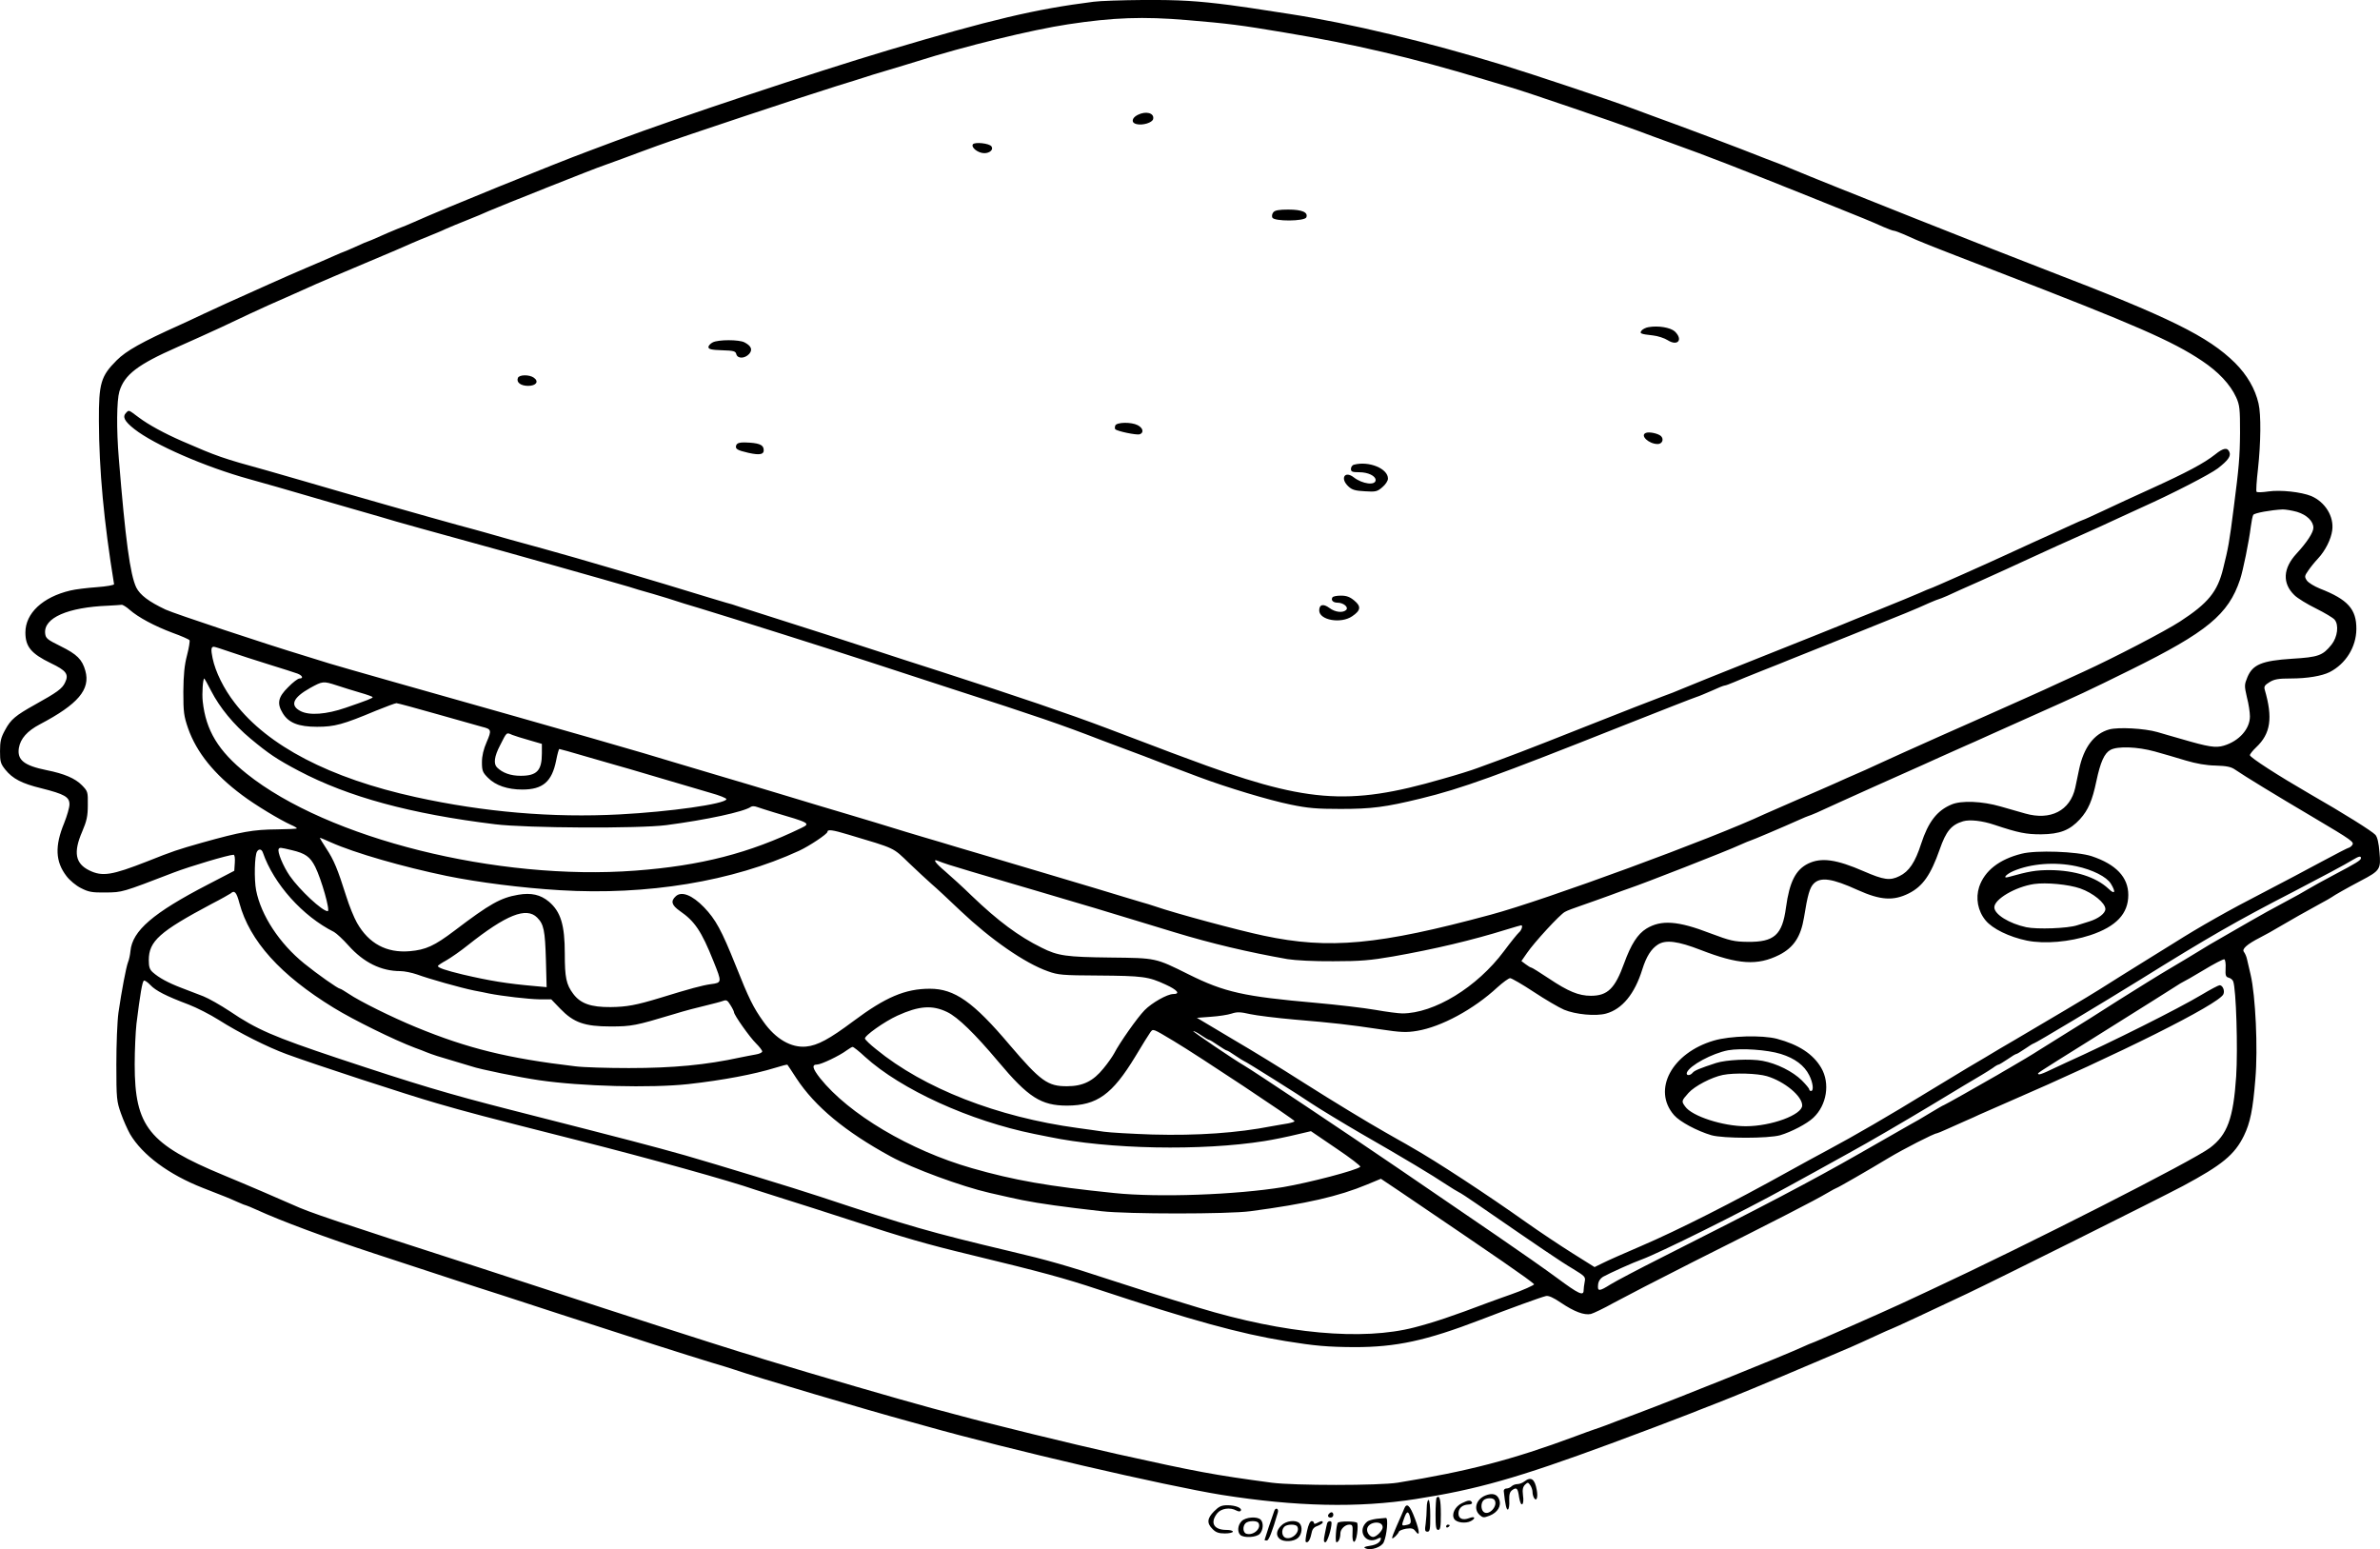
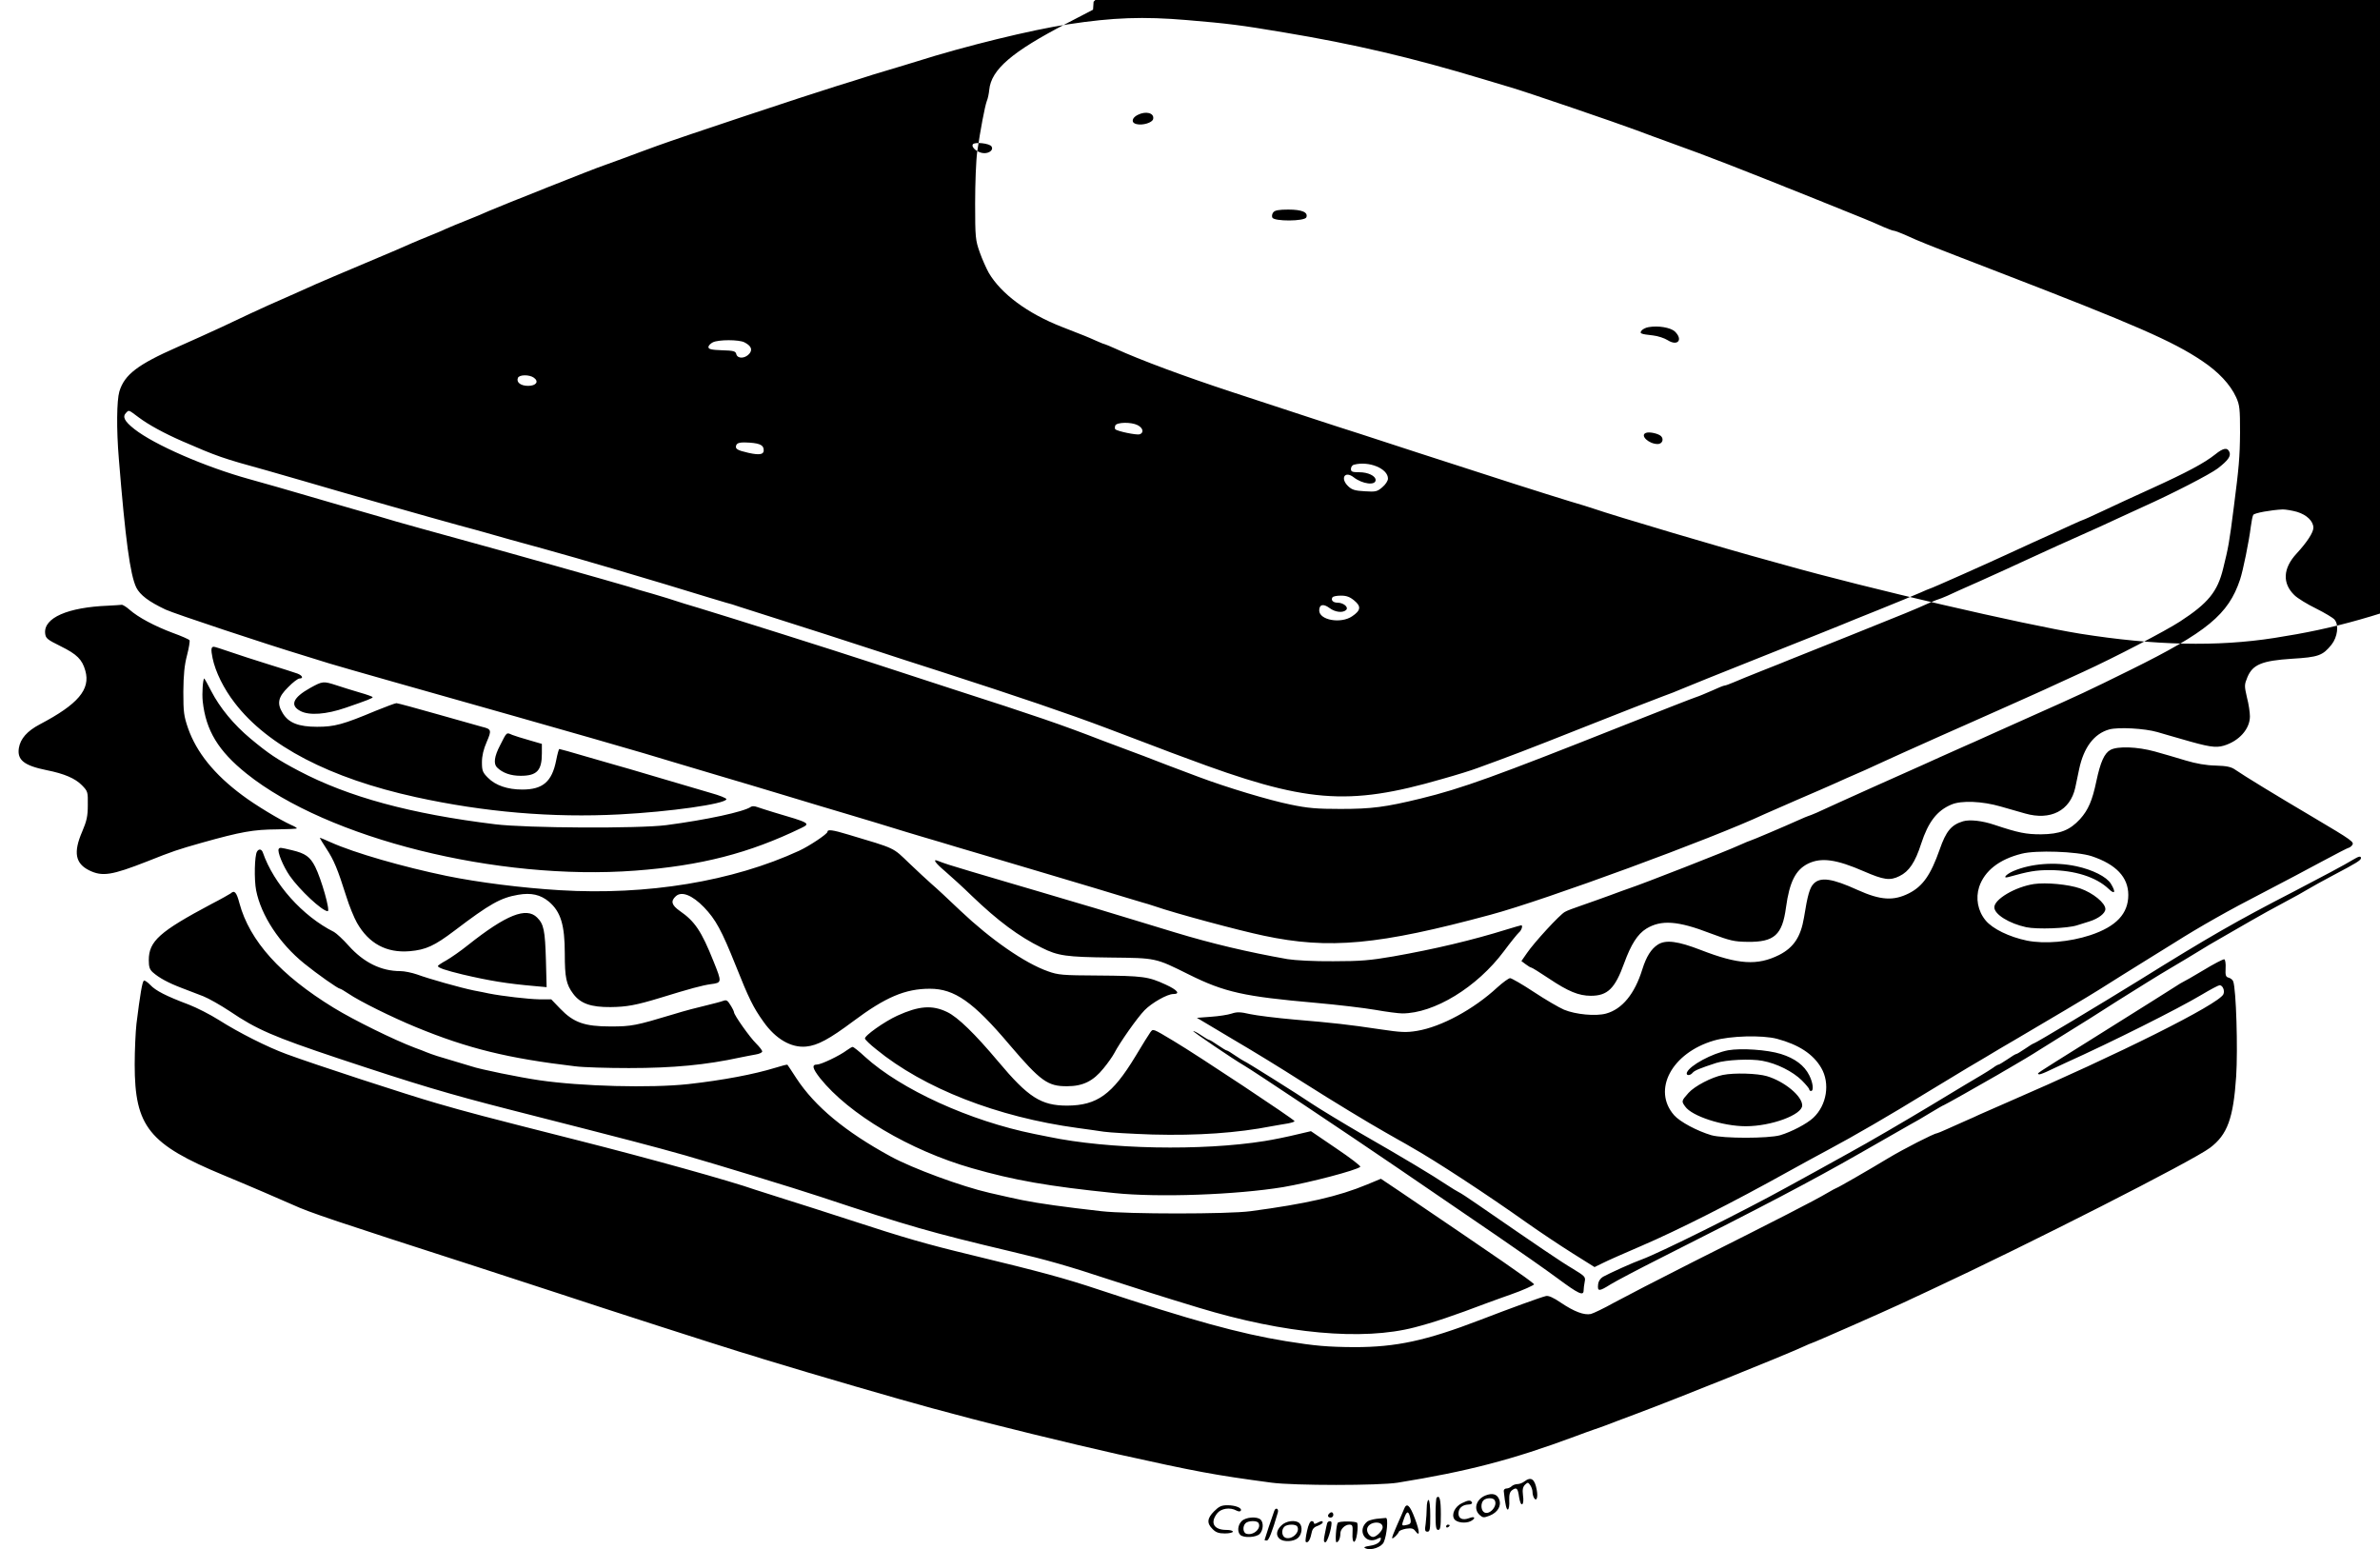
<svg xmlns="http://www.w3.org/2000/svg" version="1.0" viewBox="0 0 1350.205 878.8" preserveAspectRatio="xMidYMid meet">
  <g transform="translate(-329.591,1427.89) scale(0.1,-0.1)" fill="#000000" stroke="none">
-     <path d="M9500 14269 c-332 -42 -584 -102 -1165 -275 -425 -127 -1195 -383 -1542 -513 -46 -17 -118 -44 -160 -60 -184 -68 -834 -332 -989 -402 -22 -10 -65 -28 -95 -39 -29 -12 -77 -32 -107 -46 -29 -13 -55 -24 -57 -24 -2 0 -34 -13 -70 -30 -36 -16 -68 -30 -70 -30 -2 0 -28 -11 -57 -24 -29 -13 -98 -43 -153 -66 -55 -23 -149 -65 -210 -92 -60 -27 -123 -55 -140 -63 -53 -23 -138 -62 -235 -107 -52 -25 -113 -53 -135 -63 -214 -96 -303 -146 -357 -200 -90 -90 -102 -130 -101 -345 1 -278 28 -570 86 -925 1 -5 -42 -13 -98 -17 -55 -4 -122 -12 -150 -19 -157 -37 -255 -129 -255 -238 0 -81 33 -120 144 -174 88 -42 104 -63 81 -110 -16 -35 -46 -56 -170 -125 -111 -62 -138 -84 -170 -144 -24 -43 -29 -65 -29 -120 0 -60 3 -71 30 -105 42 -52 94 -79 205 -106 131 -33 159 -49 159 -91 0 -18 -14 -66 -30 -106 -54 -131 -50 -219 13 -301 18 -24 54 -54 82 -68 43 -22 62 -26 140 -25 96 1 92 0 386 113 94 36 313 101 340 101 6 0 9 -19 7 -46 l-3 -45 -150 -78 c-311 -161 -428 -262 -439 -377 -2 -22 -8 -50 -14 -64 -11 -30 -36 -161 -54 -285 -7 -50 -12 -182 -12 -295 0 -194 2 -209 26 -277 14 -40 38 -93 52 -118 70 -118 219 -229 413 -305 138 -54 139 -54 195 -79 26 -12 50 -21 53 -21 2 0 28 -11 57 -24 140 -64 390 -157 667 -248 168 -55 371 -122 451 -148 80 -26 204 -67 275 -89 72 -23 218 -71 325 -106 474 -154 697 -225 860 -275 58 -17 116 -35 130 -40 124 -43 752 -229 995 -295 33 -9 74 -21 90 -25 475 -134 1360 -339 1680 -391 423 -67 776 -75 1102 -24 347 54 577 119 1108 315 117 43 406 152 450 170 11 5 74 29 140 55 118 46 271 109 595 247 182 77 187 79 313 137 49 23 90 41 92 41 4 0 249 114 430 200 169 80 1095 542 1225 611 222 119 293 177 346 285 36 74 51 148 65 322 15 172 1 473 -27 592 -8 36 -18 76 -21 90 -3 14 -11 31 -17 39 -13 16 17 43 91 81 26 13 80 43 118 66 72 42 128 74 225 127 30 16 60 33 65 37 15 11 80 48 165 93 109 57 114 65 105 162 -4 52 -12 86 -23 98 -19 21 -180 122 -372 232 -178 103 -340 207 -340 220 0 6 16 26 35 44 83 78 96 167 49 328 -5 18 1 26 27 42 27 17 51 21 121 21 93 0 176 14 220 36 92 47 151 142 152 244 1 113 -48 168 -207 230 -32 13 -65 33 -74 46 -14 21 -13 26 8 56 12 18 37 49 55 68 42 45 74 109 81 160 11 79 -40 161 -119 195 -57 23 -174 36 -243 26 -33 -5 -63 -6 -67 -2 -4 3 0 62 8 131 16 147 18 307 3 370 -19 83 -65 162 -133 230 -153 151 -370 258 -1066 525 -251 96 -1279 504 -1435 570 -44 19 -100 41 -125 50 -25 9 -54 21 -65 25 -102 41 -443 170 -610 230 -27 10 -88 33 -135 50 -109 41 -546 187 -715 239 -431 132 -866 237 -1215 291 -227 35 -252 39 -335 50 -187 24 -286 30 -492 29 -120 -1 -247 -5 -283 -10z m530 -104 c237 -20 300 -28 550 -70 397 -66 726 -143 1130 -265 58 -17 130 -39 160 -48 74 -21 604 -202 710 -242 47 -18 132 -49 190 -70 228 -82 381 -142 830 -322 286 -115 304 -122 382 -157 26 -11 52 -21 58 -21 6 0 32 -10 58 -21 106 -48 112 -50 537 -214 773 -298 986 -391 1153 -503 93 -62 160 -133 194 -207 20 -45 22 -64 22 -200 -1 -139 -7 -203 -35 -420 -26 -205 -31 -231 -61 -352 -32 -131 -85 -196 -245 -300 -83 -54 -371 -204 -548 -285 -44 -20 -114 -52 -155 -71 -41 -19 -97 -45 -125 -57 -27 -12 -75 -33 -105 -47 -30 -14 -149 -66 -265 -118 -115 -51 -235 -104 -265 -118 -30 -13 -77 -35 -105 -47 -27 -12 -77 -35 -110 -50 -33 -15 -81 -37 -107 -49 -83 -36 -137 -60 -181 -80 -23 -11 -117 -51 -207 -90 -91 -40 -174 -76 -185 -81 -289 -136 -1246 -488 -1552 -570 -636 -172 -917 -198 -1288 -119 -143 30 -503 127 -615 166 -25 8 -58 19 -75 23 -16 5 -61 18 -100 30 -38 12 -113 34 -165 50 -52 15 -180 54 -285 85 -104 31 -266 79 -360 107 -93 27 -199 59 -235 70 -36 11 -78 23 -95 28 -16 5 -60 18 -97 29 -158 49 -210 64 -333 101 -71 21 -229 68 -350 105 -121 37 -294 88 -385 115 -91 27 -196 58 -235 70 -212 65 -525 155 -1590 456 -187 53 -358 102 -380 109 -22 7 -87 27 -145 45 -209 63 -736 238 -785 261 -95 45 -144 82 -166 125 -35 73 -62 274 -99 731 -14 167 -12 330 3 381 29 96 104 153 329 252 79 35 190 85 248 112 135 64 214 101 270 126 25 11 66 29 93 41 26 11 66 29 90 40 23 10 62 28 87 39 25 11 149 64 275 117 127 53 248 105 271 116 22 10 65 27 94 39 29 12 72 29 94 40 23 10 77 33 121 50 44 17 100 41 124 52 52 23 614 247 651 258 14 5 63 23 110 40 47 18 135 50 195 72 143 52 841 284 1015 338 74 23 146 45 160 50 14 5 72 23 130 40 58 17 132 40 165 50 277 88 655 180 860 211 257 39 426 45 675 24z m6298 -2790 c55 -17 92 -53 92 -90 0 -27 -37 -83 -95 -146 -78 -84 -82 -169 -13 -236 18 -18 74 -52 123 -76 50 -25 97 -53 105 -63 26 -30 17 -99 -17 -142 -50 -62 -74 -71 -224 -80 -171 -11 -223 -33 -253 -104 -18 -44 -18 -49 -3 -115 10 -37 17 -86 17 -108 0 -71 -61 -140 -148 -166 -47 -14 -88 -7 -242 38 -47 13 -107 31 -135 39 -73 21 -221 29 -273 15 -86 -24 -145 -102 -171 -226 -7 -33 -17 -80 -22 -105 -29 -130 -140 -187 -284 -146 -27 8 -90 26 -140 40 -104 30 -222 35 -278 11 -82 -34 -132 -99 -172 -222 -34 -106 -69 -158 -123 -184 -54 -27 -89 -22 -202 27 -156 68 -241 80 -316 44 -71 -35 -106 -103 -126 -249 -21 -156 -66 -197 -218 -195 -76 1 -98 6 -210 48 -186 72 -280 78 -364 27 -50 -31 -87 -89 -126 -196 -52 -144 -94 -185 -189 -185 -69 0 -129 25 -238 98 -51 34 -96 62 -100 62 -4 0 -19 9 -32 19 l-24 18 32 46 c40 59 187 219 215 233 11 7 55 23 96 37 41 14 113 40 160 57 47 18 96 35 110 40 73 24 557 213 625 245 31 14 58 25 60 25 5 0 200 83 273 116 29 13 55 24 57 24 3 0 24 9 48 19 90 42 564 255 602 271 22 10 65 29 95 43 30 13 76 34 103 46 26 11 68 31 95 42 26 12 72 32 102 46 30 14 134 60 230 103 269 120 298 133 555 260 431 213 553 313 619 511 17 51 51 218 61 300 4 31 10 61 14 67 6 11 102 28 167 31 17 0 53 -6 82 -14z m-12297 -555 c49 -43 140 -92 244 -131 50 -18 93 -37 96 -42 3 -4 -3 -43 -14 -85 -15 -57 -20 -111 -21 -207 0 -117 3 -138 27 -208 48 -136 148 -261 307 -379 74 -56 214 -140 278 -169 17 -7 32 -16 32 -19 0 -3 -51 -5 -113 -6 -134 -1 -202 -13 -427 -76 -137 -39 -162 -47 -310 -106 -199 -78 -253 -87 -327 -51 -80 39 -92 102 -41 220 26 61 32 88 32 151 1 75 0 78 -33 112 -38 39 -100 66 -201 86 -128 26 -168 58 -157 126 9 53 47 96 119 134 217 114 288 198 258 304 -18 64 -47 93 -140 139 -77 38 -85 45 -88 73 -9 88 128 148 358 157 36 2 70 4 76 5 6 1 27 -12 45 -28z m570 -239 c46 -16 145 -48 219 -71 74 -23 147 -46 163 -52 29 -11 36 -28 12 -28 -9 0 -38 -22 -65 -50 -57 -56 -64 -92 -30 -147 33 -55 90 -77 195 -77 99 0 147 13 333 91 57 23 110 43 117 43 7 0 114 -29 237 -64 123 -35 234 -66 248 -70 54 -13 56 -19 27 -86 -18 -41 -27 -79 -27 -115 0 -48 4 -58 34 -88 43 -44 112 -67 195 -67 116 0 168 44 192 165 7 36 15 65 18 65 3 0 69 -18 146 -41 77 -22 154 -44 170 -49 17 -4 125 -36 240 -70 116 -34 252 -74 302 -89 51 -14 91 -30 90 -36 -9 -27 -320 -71 -606 -86 -383 -20 -768 13 -1156 98 -488 107 -841 291 -1027 534 -63 81 -110 177 -126 254 -10 49 -9 65 7 65 5 0 46 -13 92 -29z m-107 -222 c49 -95 128 -191 223 -270 102 -85 149 -117 274 -183 281 -148 633 -244 1114 -303 179 -22 815 -25 970 -5 229 30 442 76 481 104 7 5 22 4 35 -1 13 -5 56 -18 94 -30 205 -60 211 -63 157 -89 -295 -143 -569 -214 -942 -242 -782 -59 -1744 181 -2205 550 -161 129 -231 245 -249 410 -5 46 1 130 9 130 1 0 19 -32 39 -71z m712 32 c32 -11 92 -29 132 -41 39 -11 72 -23 72 -26 0 -6 -31 -18 -153 -60 -110 -38 -206 -45 -256 -19 -62 32 -44 76 54 131 71 39 74 40 151 15z m996 -281 c13 -5 56 -19 96 -30 l72 -21 0 -54 c0 -97 -28 -127 -120 -127 -57 0 -103 16 -135 48 -20 21 -15 62 18 125 39 77 35 74 69 59z m9318 -94 c47 -13 126 -36 175 -51 60 -18 117 -28 171 -29 62 -2 87 -7 110 -23 52 -36 234 -147 439 -268 231 -137 239 -143 224 -162 -6 -7 -15 -13 -18 -13 -4 0 -72 -35 -152 -78 -79 -43 -227 -121 -329 -174 -195 -100 -368 -198 -510 -288 -47 -29 -114 -71 -150 -93 -87 -54 -214 -133 -275 -172 -50 -32 -296 -178 -475 -283 -52 -30 -128 -75 -169 -100 -41 -24 -88 -52 -105 -62 -17 -10 -120 -72 -228 -138 -210 -129 -415 -248 -563 -327 -49 -26 -148 -80 -220 -120 -318 -177 -628 -334 -840 -425 -93 -40 -191 -83 -216 -96 l-47 -23 -126 79 c-70 44 -187 122 -259 173 -224 159 -517 351 -654 428 -18 11 -50 29 -70 40 -21 12 -56 32 -79 45 -94 53 -300 178 -459 279 -149 95 -285 178 -406 249 -20 12 -73 44 -119 71 l-84 50 80 6 c44 3 96 11 117 18 30 10 49 10 105 -3 37 -8 150 -22 252 -31 224 -19 304 -28 485 -55 120 -18 149 -19 210 -9 138 23 321 122 456 247 31 28 64 52 72 52 8 0 69 -35 134 -78 65 -43 142 -88 172 -101 65 -27 179 -38 238 -22 92 25 163 112 206 251 23 73 50 116 89 141 45 28 113 19 242 -31 214 -83 322 -90 446 -28 82 42 122 103 140 211 21 131 33 171 56 194 39 38 104 29 249 -37 129 -58 202 -63 290 -19 79 40 124 104 175 249 36 104 66 140 133 160 38 11 109 3 177 -20 138 -46 180 -54 265 -54 107 1 163 23 221 86 47 52 70 106 93 216 23 108 45 158 80 177 41 22 153 18 251 -9z m-7410 -472 c271 -81 249 -71 344 -162 45 -43 101 -95 126 -117 25 -21 99 -90 165 -153 172 -163 365 -297 496 -343 58 -21 83 -23 284 -24 256 -2 285 -6 383 -51 68 -31 86 -54 44 -54 -34 0 -122 -50 -163 -92 -41 -42 -141 -184 -172 -244 -9 -17 -36 -56 -61 -86 -58 -72 -117 -101 -206 -101 -110 -1 -151 29 -326 234 -207 245 -313 319 -453 319 -140 0 -252 -48 -434 -184 -135 -101 -203 -138 -268 -144 -85 -8 -173 43 -242 141 -58 81 -83 132 -157 318 -81 202 -114 262 -180 331 -67 69 -127 93 -160 63 -31 -28 -24 -51 23 -84 84 -58 122 -113 191 -286 48 -119 48 -121 -16 -129 -49 -7 -116 -25 -288 -78 -135 -41 -188 -51 -280 -52 -112 -1 -171 20 -212 75 -40 53 -48 93 -48 228 0 163 -23 238 -90 295 -48 40 -101 52 -175 39 -99 -17 -160 -51 -360 -203 -115 -87 -163 -109 -255 -117 -131 -11 -232 43 -299 161 -16 28 -44 96 -61 151 -49 155 -70 205 -112 269 -21 32 -38 60 -38 62 0 2 29 -10 64 -26 134 -60 409 -139 656 -190 181 -37 427 -68 642 -81 496 -30 980 50 1358 224 58 27 160 95 160 107 0 15 28 12 120 -16z m-3158 -88 c76 -18 103 -37 132 -94 35 -70 87 -252 71 -252 -31 0 -160 121 -215 200 -38 55 -72 138 -63 153 6 9 8 9 75 -7z m-165 -13 c62 -179 226 -362 404 -451 14 -8 51 -42 83 -78 85 -95 184 -144 293 -144 23 0 66 -9 95 -19 68 -25 245 -75 323 -91 33 -6 71 -14 85 -17 76 -15 224 -32 284 -33 l69 0 51 -53 c76 -79 138 -101 286 -101 120 0 143 5 356 69 61 19 145 41 185 50 41 10 84 21 97 26 19 7 25 4 42 -24 11 -17 20 -36 20 -40 0 -16 90 -143 125 -177 19 -19 35 -39 35 -46 0 -6 -17 -14 -37 -17 -21 -4 -60 -11 -88 -17 -193 -42 -379 -60 -631 -60 -121 0 -259 4 -305 10 -381 45 -609 101 -903 222 -136 56 -320 147 -383 190 -23 15 -44 28 -48 28 -11 0 -129 83 -203 143 -141 114 -245 273 -273 415 -12 62 -9 198 5 220 10 17 26 15 33 -5z m11903 -32 c0 -12 -26 -28 -155 -96 -60 -32 -126 -68 -145 -80 -19 -12 -80 -46 -135 -75 -55 -29 -140 -76 -190 -105 -49 -28 -124 -71 -165 -95 -41 -23 -102 -59 -135 -80 -33 -20 -105 -64 -160 -96 -55 -32 -185 -113 -290 -179 -104 -67 -239 -152 -300 -189 -60 -38 -128 -80 -149 -93 -40 -26 -116 -71 -173 -104 -18 -11 -48 -27 -65 -38 -107 -62 -301 -171 -304 -171 -3 0 -37 -20 -77 -44 -39 -24 -92 -55 -117 -68 -25 -14 -151 -86 -280 -160 -276 -158 -555 -304 -1130 -594 -129 -65 -258 -133 -287 -151 -65 -41 -75 -41 -71 -2 2 20 12 35 28 45 38 21 173 82 219 98 99 36 565 267 826 411 83 45 240 132 350 193 110 60 317 181 460 267 143 87 276 166 295 177 19 11 47 29 62 39 14 11 29 19 33 19 3 0 26 14 50 30 24 17 46 30 50 30 4 0 26 14 50 30 24 17 46 30 49 30 8 0 391 230 601 360 389 242 547 333 875 502 152 79 295 155 335 180 33 20 45 22 45 9z m-8010 -38 c25 -8 81 -25 125 -38 44 -13 143 -42 220 -65 77 -23 154 -45 170 -50 17 -5 77 -23 135 -40 58 -17 119 -35 135 -40 17 -5 62 -18 100 -30 39 -12 113 -34 165 -50 52 -16 156 -47 230 -70 211 -64 414 -112 640 -152 44 -7 151 -13 260 -12 155 0 210 5 338 27 239 42 452 93 645 153 43 13 80 24 83 24 11 0 2 -29 -13 -41 -9 -8 -47 -55 -85 -106 -153 -205 -396 -353 -577 -353 -21 0 -90 9 -152 20 -63 11 -215 29 -339 40 -408 36 -517 60 -720 161 -191 95 -184 93 -445 96 -249 3 -297 9 -390 56 -130 64 -248 152 -395 293 -52 51 -121 113 -152 140 -57 48 -74 73 -40 59 9 -4 37 -14 62 -22z m-4026 -217 c58 -215 233 -409 535 -594 114 -70 344 -183 461 -227 25 -9 54 -20 65 -25 35 -14 78 -28 155 -50 41 -12 86 -26 100 -30 48 -17 275 -63 385 -79 239 -35 633 -45 845 -22 198 22 375 56 492 92 38 12 70 20 71 18 2 -2 25 -37 51 -77 105 -160 277 -303 536 -444 123 -67 402 -170 560 -206 100 -23 137 -31 185 -41 100 -20 238 -39 450 -63 147 -17 719 -17 845 0 316 42 500 84 663 152 l77 32 103 -69 c574 -389 734 -499 766 -529 4 -4 -67 -36 -131 -58 -24 -8 -81 -29 -128 -46 -206 -78 -311 -113 -419 -141 -295 -77 -736 -37 -1226 112 -205 62 -364 113 -505 159 -230 76 -355 112 -560 160 -459 109 -577 143 -1080 310 -141 47 -594 185 -768 235 -200 56 -275 76 -993 259 -352 90 -529 143 -974 291 -368 123 -463 164 -615 267 -53 35 -120 73 -150 85 -30 12 -86 33 -125 48 -76 29 -127 57 -162 88 -18 16 -23 31 -23 69 0 108 61 162 356 319 55 28 103 56 109 60 21 20 33 6 49 -55z m1689 -82 c38 -38 45 -72 50 -242 l4 -153 -66 6 c-160 14 -257 30 -411 66 -95 23 -140 38 -140 48 0 3 22 18 48 32 26 15 81 53 122 86 218 173 332 218 393 157z m9579 -289 c-2 -39 1 -48 17 -52 11 -3 23 -12 26 -21 17 -42 27 -385 17 -539 -16 -239 -50 -331 -148 -405 -94 -72 -1030 -548 -1584 -806 -47 -22 -121 -56 -165 -77 -105 -49 -505 -225 -511 -225 -2 0 -23 -9 -47 -20 -113 -52 -712 -293 -942 -379 -77 -29 -158 -59 -180 -68 -22 -8 -51 -19 -65 -23 -14 -5 -63 -22 -110 -40 -355 -132 -609 -198 -1005 -262 -106 -17 -586 -17 -715 0 -329 44 -424 62 -875 162 -263 59 -717 170 -915 224 -30 8 -91 24 -135 36 -182 49 -667 190 -958 279 -37 12 -95 30 -130 40 -143 44 -768 245 -1027 331 -113 37 -320 104 -460 150 -815 263 -959 311 -1052 354 -51 23 -260 113 -393 168 -425 176 -505 276 -505 628 0 81 5 185 10 231 21 169 33 239 42 245 4 3 21 -8 37 -25 30 -32 88 -62 218 -111 44 -17 121 -56 170 -87 113 -72 278 -155 385 -194 157 -58 683 -230 853 -279 173 -50 251 -71 800 -210 407 -103 866 -231 1005 -280 14 -5 86 -27 160 -51 74 -23 243 -77 375 -120 315 -103 437 -138 690 -199 397 -96 530 -132 725 -197 526 -174 797 -249 1060 -292 167 -27 237 -33 390 -34 237 0 405 36 715 155 166 64 344 129 372 135 14 3 42 -9 84 -38 76 -51 132 -72 170 -64 15 4 74 32 131 64 57 31 258 135 448 231 477 239 696 352 758 389 29 17 55 31 57 31 5 0 181 101 295 170 85 51 259 140 274 140 3 0 29 11 58 24 29 13 76 34 103 46 28 12 64 28 80 36 17 7 86 38 155 68 643 278 1198 556 1229 614 10 20 -3 52 -21 52 -6 0 -52 -24 -102 -54 -134 -80 -509 -268 -771 -386 -38 -18 -88 -41 -109 -51 -22 -10 -42 -17 -44 -14 -8 7 -37 -12 278 185 362 227 442 277 487 306 29 19 54 34 56 34 2 0 53 29 113 65 59 36 113 64 119 62 5 -2 9 -25 7 -52z m-7253 -247 c61 -29 158 -124 290 -281 170 -203 243 -250 391 -250 170 1 256 63 387 279 39 66 78 127 85 137 16 21 11 23 133 -50 139 -83 684 -445 685 -454 0 -4 -17 -9 -37 -13 -21 -3 -63 -11 -93 -16 -194 -38 -420 -54 -677 -47 -117 4 -240 11 -275 16 -35 5 -101 15 -148 21 -457 62 -873 225 -1144 447 -33 26 -61 53 -63 60 -5 15 109 96 183 130 123 56 198 62 283 21z m1443 -133 c20 -14 40 -25 43 -25 4 0 26 -13 50 -30 24 -16 46 -30 50 -30 4 0 26 -13 50 -30 24 -16 46 -30 48 -30 6 0 323 -199 382 -240 35 -24 197 -122 280 -170 251 -144 407 -238 485 -290 30 -20 62 -39 70 -43 8 -3 56 -34 106 -69 348 -240 477 -328 542 -366 70 -43 74 -46 68 -75 -3 -16 -6 -38 -6 -48 0 -34 -29 -20 -149 69 -65 48 -219 156 -342 240 -123 84 -375 256 -559 382 -290 198 -825 555 -877 585 -56 32 -296 195 -288 195 6 0 27 -11 47 -25z m-1909 -121 c205 -186 595 -364 962 -438 17 -3 53 -11 80 -16 338 -71 869 -81 1225 -24 50 8 125 23 199 41 l64 15 144 -98 c79 -53 140 -100 136 -104 -21 -20 -290 -90 -436 -115 -267 -44 -709 -60 -959 -34 -374 38 -571 73 -808 141 -353 101 -699 307 -862 511 -43 55 -48 77 -17 77 23 0 128 50 169 81 14 10 29 19 33 19 5 0 37 -25 70 -56z M9750 13627 c-34 -17 -38 -45 -7 -52 35 -9 91 8 95 29 7 34 -41 47 -88 23z M8815 13460 c-11 -18 30 -50 65 -50 31 0 53 20 41 38 -11 18 -96 27 -106 12z M10520 13075 c-7 -8 -10 -22 -6 -30 8 -23 184 -22 193 1 11 29 -25 44 -103 44 -51 0 -75 -4 -84 -15z M12648 12423 c-14 -2 -32 -11 -38 -18 -15 -18 -8 -21 64 -29 27 -3 64 -15 83 -27 57 -36 89 3 40 50 -25 22 -94 34 -149 24z M7340 12337 c-14 -7 -25 -19 -25 -27 0 -12 17 -16 76 -18 67 -2 78 -5 82 -22 7 -27 48 -26 73 1 21 24 12 46 -27 66 -31 16 -147 16 -179 0z M6234 12135 c-10 -25 16 -45 58 -45 45 0 63 24 33 46 -26 19 -84 18 -91 -1z M4012 11938 c-23 -23 -11 -48 46 -93 113 -89 402 -215 652 -284 85 -24 232 -65 325 -93 94 -27 208 -61 255 -74 116 -33 219 -63 255 -74 41 -12 214 -60 360 -100 253 -69 863 -241 960 -270 17 -6 77 -24 135 -40 58 -17 116 -35 130 -40 14 -5 72 -23 130 -40 166 -50 789 -247 965 -305 88 -29 302 -99 475 -155 475 -153 615 -201 850 -292 58 -22 130 -49 160 -60 30 -11 64 -24 75 -28 32 -13 223 -86 310 -118 162 -61 403 -133 521 -157 100 -21 151 -25 285 -25 176 0 254 10 455 59 234 57 426 127 1149 414 215 85 401 158 415 162 14 4 53 21 88 36 34 16 67 29 72 29 6 0 29 9 53 19 23 10 96 40 162 66 66 26 134 53 150 60 17 7 174 70 350 140 318 128 357 143 447 184 26 11 50 21 53 21 3 0 24 9 48 19 23 11 107 49 187 84 80 36 208 94 285 130 136 62 178 82 278 126 90 40 132 59 222 101 50 23 110 51 135 62 172 77 383 186 428 220 58 45 75 69 66 92 -11 28 -34 25 -81 -13 -63 -50 -163 -103 -363 -194 -91 -41 -214 -98 -273 -126 -60 -28 -110 -51 -113 -51 -2 0 -34 -14 -71 -31 -78 -36 -148 -68 -213 -97 -25 -11 -85 -39 -135 -62 -116 -54 -444 -200 -450 -200 -2 0 -28 -11 -57 -24 -29 -13 -134 -56 -233 -96 -99 -39 -193 -78 -210 -85 -16 -7 -219 -88 -450 -180 -231 -92 -438 -175 -460 -185 -22 -10 -71 -29 -110 -43 -38 -14 -236 -91 -440 -172 -335 -133 -428 -168 -607 -233 -31 -12 -121 -40 -200 -62 -538 -156 -776 -136 -1458 120 -47 17 -119 44 -160 60 -41 15 -169 64 -285 108 -217 82 -505 180 -945 322 -140 45 -293 94 -340 110 -192 63 -435 141 -590 190 -91 29 -185 59 -210 67 -25 9 -58 19 -75 23 -16 5 -60 18 -97 29 -311 96 -746 224 -943 278 -98 26 -282 78 -330 92 -16 5 -84 23 -150 41 -139 38 -632 178 -880 251 -93 27 -186 54 -205 59 -255 70 -282 80 -480 166 -103 45 -191 93 -247 135 -59 44 -55 43 -71 27z M9623 11865 c-3 -9 -3 -18 0 -21 12 -12 120 -34 138 -29 26 9 20 36 -11 52 -37 19 -119 17 -127 -2z M12633 11823 c-35 -14 17 -63 67 -63 26 0 37 27 19 45 -16 15 -68 26 -86 18z M7473 11754 c-8 -21 3 -29 69 -44 67 -15 91 -9 86 22 -3 25 -31 35 -106 37 -30 1 -44 -4 -49 -15z M10978 11643 c-10 -2 -18 -13 -18 -24 0 -16 7 -19 48 -19 49 0 92 -21 92 -44 0 -33 -75 -23 -124 15 -51 40 -79 -6 -31 -51 21 -20 39 -25 94 -28 61 -4 70 -2 99 23 18 15 32 36 32 49 0 57 -108 101 -192 79z M10855 10890 c-10 -16 4 -30 29 -30 33 0 64 -25 49 -41 -18 -18 -62 -14 -95 11 -35 26 -58 20 -58 -14 0 -55 123 -77 187 -33 49 33 52 56 12 89 -25 21 -44 28 -76 28 -23 0 -45 -4 -48 -10z M14765 9436 c-128 -32 -210 -97 -241 -188 -21 -65 -8 -137 37 -191 39 -47 133 -93 234 -114 101 -20 241 -8 360 31 147 49 215 122 215 228 0 101 -70 174 -208 220 -83 27 -316 35 -397 14z m310 -71 c93 -20 172 -60 196 -99 30 -49 23 -64 -13 -29 -71 67 -192 105 -333 106 -80 0 -119 -7 -234 -39 -37 -11 -16 15 28 34 99 42 234 53 356 27z m22 -126 c74 -26 143 -83 143 -117 0 -24 -39 -54 -90 -70 -19 -6 -51 -16 -70 -22 -54 -18 -228 -24 -289 -11 -97 21 -181 73 -181 113 0 46 119 116 225 132 69 10 196 -2 262 -25z M13019 8376 c-239 -70 -351 -280 -226 -423 33 -38 131 -90 212 -114 68 -19 322 -19 390 0 64 19 152 65 188 99 77 72 96 196 45 283 -46 79 -128 132 -251 165 -84 22 -267 17 -358 -10z m380 -76 c80 -25 133 -65 161 -121 21 -41 27 -89 10 -89 -5 0 -10 4 -10 9 0 5 -19 28 -42 51 -52 51 -142 96 -223 111 -67 13 -207 6 -263 -12 -92 -30 -123 -43 -133 -55 -15 -19 -40 -18 -33 1 16 40 144 109 234 126 74 13 222 3 299 -21z m-79 -126 c100 -30 200 -113 200 -166 0 -53 -175 -118 -320 -118 -130 0 -306 57 -344 112 -22 30 -21 32 19 77 35 39 131 89 195 102 66 13 195 9 250 -7z M11944 5875 c-10 -8 -28 -15 -39 -15 -12 0 -27 -6 -33 -12 -7 -7 -20 -13 -30 -13 -9 0 -16 -7 -15 -15 8 -78 16 -109 24 -104 5 3 9 26 7 51 -1 34 3 49 17 59 25 18 32 11 39 -41 5 -28 11 -43 18 -39 6 4 8 24 4 50 -4 33 -1 47 11 60 16 15 18 15 30 -2 7 -10 13 -27 13 -38 0 -12 4 -27 9 -35 14 -22 23 4 15 46 -11 62 -32 77 -70 48z M11722 5795 c-52 -22 -68 -77 -32 -110 18 -16 23 -17 57 -4 45 18 68 55 54 92 -12 31 -39 38 -79 22z m53 -26 c21 -33 -33 -91 -62 -67 -16 13 -17 50 -1 66 15 15 55 16 63 1z M11446 5783 c-3 -3 -6 -46 -6 -95 0 -72 3 -88 15 -88 12 0 15 17 15 89 0 83 -7 111 -24 94z M11390 5726 c0 -24 -3 -64 -6 -90 -6 -38 -4 -46 10 -46 14 0 16 13 16 90 0 53 -4 90 -10 90 -5 0 -10 -20 -10 -44z M11590 5752 c-40 -19 -61 -63 -44 -90 13 -21 65 -27 94 -12 30 16 24 30 -9 17 -37 -14 -61 -3 -61 26 0 30 21 49 55 51 14 0 24 5 22 10 -6 17 -21 16 -57 -2z M10184 5706 c-40 -40 -43 -68 -9 -101 18 -19 35 -25 70 -25 25 0 45 5 45 10 0 6 -16 10 -36 10 -72 0 -95 40 -53 94 22 28 73 36 109 16 12 -6 21 -7 25 -1 9 15 -30 31 -75 31 -34 0 -48 -6 -76 -34z M11261 5718 c-5 -13 -23 -54 -40 -92 -17 -38 -30 -71 -27 -73 5 -5 33 23 38 37 2 6 20 13 41 17 30 4 41 2 52 -13 27 -37 26 -4 -2 70 -29 78 -47 93 -62 54z m33 -40 c10 -38 7 -45 -19 -50 -29 -6 -29 -5 -13 39 14 39 23 42 32 11z M10525 5708 c-11 -29 -55 -162 -55 -165 0 -2 6 -3 13 -3 11 0 30 49 62 158 7 23 -12 32 -20 10z M10837 5693 c-12 -11 -8 -23 8 -23 8 0 15 7 15 15 0 16 -12 20 -23 8z M10340 5650 c-22 -22 -26 -60 -8 -78 19 -19 92 -15 111 6 20 22 22 63 5 80 -20 20 -85 15 -108 -8z m95 -10 c19 -30 -27 -73 -67 -62 -21 5 -24 42 -6 60 15 15 64 16 73 2z M11105 5663 c-22 -3 -46 -10 -53 -16 -60 -50 -9 -133 59 -97 10 6 19 7 19 3 -1 -22 -23 -37 -62 -43 -33 -5 -39 -9 -24 -15 30 -13 89 7 102 35 18 40 27 140 12 138 -7 -1 -31 -3 -53 -5z m35 -48 c0 -19 -36 -55 -54 -55 -19 0 -38 26 -34 47 8 41 88 48 88 8z M10565 5625 c-29 -28 -32 -57 -9 -76 23 -19 80 -16 104 6 22 20 27 64 8 83 -21 21 -77 14 -103 -13z m90 -5 c19 -30 -28 -77 -65 -65 -22 7 -27 44 -8 63 15 15 64 16 73 2z M10711 5594 c-7 -30 -10 -58 -8 -61 11 -11 25 8 32 43 5 28 13 39 36 47 16 6 29 15 29 19 0 11 -8 10 -31 -2 -13 -7 -19 -7 -19 0 0 5 -6 10 -13 10 -9 0 -19 -22 -26 -56z M10825 5638 c-2 -7 -8 -34 -13 -60 -8 -38 -7 -48 3 -48 11 0 35 76 35 110 0 14 -20 12 -25 -2z M10885 5640 c-9 -16 -16 -110 -7 -110 12 0 22 24 22 50 0 24 26 50 51 50 18 0 20 -6 18 -47 -4 -65 17 -68 26 -4 4 28 4 55 0 61 -6 10 -104 11 -110 0z M11500 5619 c0 -5 5 -7 10 -4 6 3 10 8 10 11 0 2 -4 4 -10 4 -5 0 -10 -5 -10 -11z" />
+     <path d="M9500 14269 l-3 -45 -150 -78 c-311 -161 -428 -262 -439 -377 -2 -22 -8 -50 -14 -64 -11 -30 -36 -161 -54 -285 -7 -50 -12 -182 -12 -295 0 -194 2 -209 26 -277 14 -40 38 -93 52 -118 70 -118 219 -229 413 -305 138 -54 139 -54 195 -79 26 -12 50 -21 53 -21 2 0 28 -11 57 -24 140 -64 390 -157 667 -248 168 -55 371 -122 451 -148 80 -26 204 -67 275 -89 72 -23 218 -71 325 -106 474 -154 697 -225 860 -275 58 -17 116 -35 130 -40 124 -43 752 -229 995 -295 33 -9 74 -21 90 -25 475 -134 1360 -339 1680 -391 423 -67 776 -75 1102 -24 347 54 577 119 1108 315 117 43 406 152 450 170 11 5 74 29 140 55 118 46 271 109 595 247 182 77 187 79 313 137 49 23 90 41 92 41 4 0 249 114 430 200 169 80 1095 542 1225 611 222 119 293 177 346 285 36 74 51 148 65 322 15 172 1 473 -27 592 -8 36 -18 76 -21 90 -3 14 -11 31 -17 39 -13 16 17 43 91 81 26 13 80 43 118 66 72 42 128 74 225 127 30 16 60 33 65 37 15 11 80 48 165 93 109 57 114 65 105 162 -4 52 -12 86 -23 98 -19 21 -180 122 -372 232 -178 103 -340 207 -340 220 0 6 16 26 35 44 83 78 96 167 49 328 -5 18 1 26 27 42 27 17 51 21 121 21 93 0 176 14 220 36 92 47 151 142 152 244 1 113 -48 168 -207 230 -32 13 -65 33 -74 46 -14 21 -13 26 8 56 12 18 37 49 55 68 42 45 74 109 81 160 11 79 -40 161 -119 195 -57 23 -174 36 -243 26 -33 -5 -63 -6 -67 -2 -4 3 0 62 8 131 16 147 18 307 3 370 -19 83 -65 162 -133 230 -153 151 -370 258 -1066 525 -251 96 -1279 504 -1435 570 -44 19 -100 41 -125 50 -25 9 -54 21 -65 25 -102 41 -443 170 -610 230 -27 10 -88 33 -135 50 -109 41 -546 187 -715 239 -431 132 -866 237 -1215 291 -227 35 -252 39 -335 50 -187 24 -286 30 -492 29 -120 -1 -247 -5 -283 -10z m530 -104 c237 -20 300 -28 550 -70 397 -66 726 -143 1130 -265 58 -17 130 -39 160 -48 74 -21 604 -202 710 -242 47 -18 132 -49 190 -70 228 -82 381 -142 830 -322 286 -115 304 -122 382 -157 26 -11 52 -21 58 -21 6 0 32 -10 58 -21 106 -48 112 -50 537 -214 773 -298 986 -391 1153 -503 93 -62 160 -133 194 -207 20 -45 22 -64 22 -200 -1 -139 -7 -203 -35 -420 -26 -205 -31 -231 -61 -352 -32 -131 -85 -196 -245 -300 -83 -54 -371 -204 -548 -285 -44 -20 -114 -52 -155 -71 -41 -19 -97 -45 -125 -57 -27 -12 -75 -33 -105 -47 -30 -14 -149 -66 -265 -118 -115 -51 -235 -104 -265 -118 -30 -13 -77 -35 -105 -47 -27 -12 -77 -35 -110 -50 -33 -15 -81 -37 -107 -49 -83 -36 -137 -60 -181 -80 -23 -11 -117 -51 -207 -90 -91 -40 -174 -76 -185 -81 -289 -136 -1246 -488 -1552 -570 -636 -172 -917 -198 -1288 -119 -143 30 -503 127 -615 166 -25 8 -58 19 -75 23 -16 5 -61 18 -100 30 -38 12 -113 34 -165 50 -52 15 -180 54 -285 85 -104 31 -266 79 -360 107 -93 27 -199 59 -235 70 -36 11 -78 23 -95 28 -16 5 -60 18 -97 29 -158 49 -210 64 -333 101 -71 21 -229 68 -350 105 -121 37 -294 88 -385 115 -91 27 -196 58 -235 70 -212 65 -525 155 -1590 456 -187 53 -358 102 -380 109 -22 7 -87 27 -145 45 -209 63 -736 238 -785 261 -95 45 -144 82 -166 125 -35 73 -62 274 -99 731 -14 167 -12 330 3 381 29 96 104 153 329 252 79 35 190 85 248 112 135 64 214 101 270 126 25 11 66 29 93 41 26 11 66 29 90 40 23 10 62 28 87 39 25 11 149 64 275 117 127 53 248 105 271 116 22 10 65 27 94 39 29 12 72 29 94 40 23 10 77 33 121 50 44 17 100 41 124 52 52 23 614 247 651 258 14 5 63 23 110 40 47 18 135 50 195 72 143 52 841 284 1015 338 74 23 146 45 160 50 14 5 72 23 130 40 58 17 132 40 165 50 277 88 655 180 860 211 257 39 426 45 675 24z m6298 -2790 c55 -17 92 -53 92 -90 0 -27 -37 -83 -95 -146 -78 -84 -82 -169 -13 -236 18 -18 74 -52 123 -76 50 -25 97 -53 105 -63 26 -30 17 -99 -17 -142 -50 -62 -74 -71 -224 -80 -171 -11 -223 -33 -253 -104 -18 -44 -18 -49 -3 -115 10 -37 17 -86 17 -108 0 -71 -61 -140 -148 -166 -47 -14 -88 -7 -242 38 -47 13 -107 31 -135 39 -73 21 -221 29 -273 15 -86 -24 -145 -102 -171 -226 -7 -33 -17 -80 -22 -105 -29 -130 -140 -187 -284 -146 -27 8 -90 26 -140 40 -104 30 -222 35 -278 11 -82 -34 -132 -99 -172 -222 -34 -106 -69 -158 -123 -184 -54 -27 -89 -22 -202 27 -156 68 -241 80 -316 44 -71 -35 -106 -103 -126 -249 -21 -156 -66 -197 -218 -195 -76 1 -98 6 -210 48 -186 72 -280 78 -364 27 -50 -31 -87 -89 -126 -196 -52 -144 -94 -185 -189 -185 -69 0 -129 25 -238 98 -51 34 -96 62 -100 62 -4 0 -19 9 -32 19 l-24 18 32 46 c40 59 187 219 215 233 11 7 55 23 96 37 41 14 113 40 160 57 47 18 96 35 110 40 73 24 557 213 625 245 31 14 58 25 60 25 5 0 200 83 273 116 29 13 55 24 57 24 3 0 24 9 48 19 90 42 564 255 602 271 22 10 65 29 95 43 30 13 76 34 103 46 26 11 68 31 95 42 26 12 72 32 102 46 30 14 134 60 230 103 269 120 298 133 555 260 431 213 553 313 619 511 17 51 51 218 61 300 4 31 10 61 14 67 6 11 102 28 167 31 17 0 53 -6 82 -14z m-12297 -555 c49 -43 140 -92 244 -131 50 -18 93 -37 96 -42 3 -4 -3 -43 -14 -85 -15 -57 -20 -111 -21 -207 0 -117 3 -138 27 -208 48 -136 148 -261 307 -379 74 -56 214 -140 278 -169 17 -7 32 -16 32 -19 0 -3 -51 -5 -113 -6 -134 -1 -202 -13 -427 -76 -137 -39 -162 -47 -310 -106 -199 -78 -253 -87 -327 -51 -80 39 -92 102 -41 220 26 61 32 88 32 151 1 75 0 78 -33 112 -38 39 -100 66 -201 86 -128 26 -168 58 -157 126 9 53 47 96 119 134 217 114 288 198 258 304 -18 64 -47 93 -140 139 -77 38 -85 45 -88 73 -9 88 128 148 358 157 36 2 70 4 76 5 6 1 27 -12 45 -28z m570 -239 c46 -16 145 -48 219 -71 74 -23 147 -46 163 -52 29 -11 36 -28 12 -28 -9 0 -38 -22 -65 -50 -57 -56 -64 -92 -30 -147 33 -55 90 -77 195 -77 99 0 147 13 333 91 57 23 110 43 117 43 7 0 114 -29 237 -64 123 -35 234 -66 248 -70 54 -13 56 -19 27 -86 -18 -41 -27 -79 -27 -115 0 -48 4 -58 34 -88 43 -44 112 -67 195 -67 116 0 168 44 192 165 7 36 15 65 18 65 3 0 69 -18 146 -41 77 -22 154 -44 170 -49 17 -4 125 -36 240 -70 116 -34 252 -74 302 -89 51 -14 91 -30 90 -36 -9 -27 -320 -71 -606 -86 -383 -20 -768 13 -1156 98 -488 107 -841 291 -1027 534 -63 81 -110 177 -126 254 -10 49 -9 65 7 65 5 0 46 -13 92 -29z m-107 -222 c49 -95 128 -191 223 -270 102 -85 149 -117 274 -183 281 -148 633 -244 1114 -303 179 -22 815 -25 970 -5 229 30 442 76 481 104 7 5 22 4 35 -1 13 -5 56 -18 94 -30 205 -60 211 -63 157 -89 -295 -143 -569 -214 -942 -242 -782 -59 -1744 181 -2205 550 -161 129 -231 245 -249 410 -5 46 1 130 9 130 1 0 19 -32 39 -71z m712 32 c32 -11 92 -29 132 -41 39 -11 72 -23 72 -26 0 -6 -31 -18 -153 -60 -110 -38 -206 -45 -256 -19 -62 32 -44 76 54 131 71 39 74 40 151 15z m996 -281 c13 -5 56 -19 96 -30 l72 -21 0 -54 c0 -97 -28 -127 -120 -127 -57 0 -103 16 -135 48 -20 21 -15 62 18 125 39 77 35 74 69 59z m9318 -94 c47 -13 126 -36 175 -51 60 -18 117 -28 171 -29 62 -2 87 -7 110 -23 52 -36 234 -147 439 -268 231 -137 239 -143 224 -162 -6 -7 -15 -13 -18 -13 -4 0 -72 -35 -152 -78 -79 -43 -227 -121 -329 -174 -195 -100 -368 -198 -510 -288 -47 -29 -114 -71 -150 -93 -87 -54 -214 -133 -275 -172 -50 -32 -296 -178 -475 -283 -52 -30 -128 -75 -169 -100 -41 -24 -88 -52 -105 -62 -17 -10 -120 -72 -228 -138 -210 -129 -415 -248 -563 -327 -49 -26 -148 -80 -220 -120 -318 -177 -628 -334 -840 -425 -93 -40 -191 -83 -216 -96 l-47 -23 -126 79 c-70 44 -187 122 -259 173 -224 159 -517 351 -654 428 -18 11 -50 29 -70 40 -21 12 -56 32 -79 45 -94 53 -300 178 -459 279 -149 95 -285 178 -406 249 -20 12 -73 44 -119 71 l-84 50 80 6 c44 3 96 11 117 18 30 10 49 10 105 -3 37 -8 150 -22 252 -31 224 -19 304 -28 485 -55 120 -18 149 -19 210 -9 138 23 321 122 456 247 31 28 64 52 72 52 8 0 69 -35 134 -78 65 -43 142 -88 172 -101 65 -27 179 -38 238 -22 92 25 163 112 206 251 23 73 50 116 89 141 45 28 113 19 242 -31 214 -83 322 -90 446 -28 82 42 122 103 140 211 21 131 33 171 56 194 39 38 104 29 249 -37 129 -58 202 -63 290 -19 79 40 124 104 175 249 36 104 66 140 133 160 38 11 109 3 177 -20 138 -46 180 -54 265 -54 107 1 163 23 221 86 47 52 70 106 93 216 23 108 45 158 80 177 41 22 153 18 251 -9z m-7410 -472 c271 -81 249 -71 344 -162 45 -43 101 -95 126 -117 25 -21 99 -90 165 -153 172 -163 365 -297 496 -343 58 -21 83 -23 284 -24 256 -2 285 -6 383 -51 68 -31 86 -54 44 -54 -34 0 -122 -50 -163 -92 -41 -42 -141 -184 -172 -244 -9 -17 -36 -56 -61 -86 -58 -72 -117 -101 -206 -101 -110 -1 -151 29 -326 234 -207 245 -313 319 -453 319 -140 0 -252 -48 -434 -184 -135 -101 -203 -138 -268 -144 -85 -8 -173 43 -242 141 -58 81 -83 132 -157 318 -81 202 -114 262 -180 331 -67 69 -127 93 -160 63 -31 -28 -24 -51 23 -84 84 -58 122 -113 191 -286 48 -119 48 -121 -16 -129 -49 -7 -116 -25 -288 -78 -135 -41 -188 -51 -280 -52 -112 -1 -171 20 -212 75 -40 53 -48 93 -48 228 0 163 -23 238 -90 295 -48 40 -101 52 -175 39 -99 -17 -160 -51 -360 -203 -115 -87 -163 -109 -255 -117 -131 -11 -232 43 -299 161 -16 28 -44 96 -61 151 -49 155 -70 205 -112 269 -21 32 -38 60 -38 62 0 2 29 -10 64 -26 134 -60 409 -139 656 -190 181 -37 427 -68 642 -81 496 -30 980 50 1358 224 58 27 160 95 160 107 0 15 28 12 120 -16z m-3158 -88 c76 -18 103 -37 132 -94 35 -70 87 -252 71 -252 -31 0 -160 121 -215 200 -38 55 -72 138 -63 153 6 9 8 9 75 -7z m-165 -13 c62 -179 226 -362 404 -451 14 -8 51 -42 83 -78 85 -95 184 -144 293 -144 23 0 66 -9 95 -19 68 -25 245 -75 323 -91 33 -6 71 -14 85 -17 76 -15 224 -32 284 -33 l69 0 51 -53 c76 -79 138 -101 286 -101 120 0 143 5 356 69 61 19 145 41 185 50 41 10 84 21 97 26 19 7 25 4 42 -24 11 -17 20 -36 20 -40 0 -16 90 -143 125 -177 19 -19 35 -39 35 -46 0 -6 -17 -14 -37 -17 -21 -4 -60 -11 -88 -17 -193 -42 -379 -60 -631 -60 -121 0 -259 4 -305 10 -381 45 -609 101 -903 222 -136 56 -320 147 -383 190 -23 15 -44 28 -48 28 -11 0 -129 83 -203 143 -141 114 -245 273 -273 415 -12 62 -9 198 5 220 10 17 26 15 33 -5z m11903 -32 c0 -12 -26 -28 -155 -96 -60 -32 -126 -68 -145 -80 -19 -12 -80 -46 -135 -75 -55 -29 -140 -76 -190 -105 -49 -28 -124 -71 -165 -95 -41 -23 -102 -59 -135 -80 -33 -20 -105 -64 -160 -96 -55 -32 -185 -113 -290 -179 -104 -67 -239 -152 -300 -189 -60 -38 -128 -80 -149 -93 -40 -26 -116 -71 -173 -104 -18 -11 -48 -27 -65 -38 -107 -62 -301 -171 -304 -171 -3 0 -37 -20 -77 -44 -39 -24 -92 -55 -117 -68 -25 -14 -151 -86 -280 -160 -276 -158 -555 -304 -1130 -594 -129 -65 -258 -133 -287 -151 -65 -41 -75 -41 -71 -2 2 20 12 35 28 45 38 21 173 82 219 98 99 36 565 267 826 411 83 45 240 132 350 193 110 60 317 181 460 267 143 87 276 166 295 177 19 11 47 29 62 39 14 11 29 19 33 19 3 0 26 14 50 30 24 17 46 30 50 30 4 0 26 14 50 30 24 17 46 30 49 30 8 0 391 230 601 360 389 242 547 333 875 502 152 79 295 155 335 180 33 20 45 22 45 9z m-8010 -38 c25 -8 81 -25 125 -38 44 -13 143 -42 220 -65 77 -23 154 -45 170 -50 17 -5 77 -23 135 -40 58 -17 119 -35 135 -40 17 -5 62 -18 100 -30 39 -12 113 -34 165 -50 52 -16 156 -47 230 -70 211 -64 414 -112 640 -152 44 -7 151 -13 260 -12 155 0 210 5 338 27 239 42 452 93 645 153 43 13 80 24 83 24 11 0 2 -29 -13 -41 -9 -8 -47 -55 -85 -106 -153 -205 -396 -353 -577 -353 -21 0 -90 9 -152 20 -63 11 -215 29 -339 40 -408 36 -517 60 -720 161 -191 95 -184 93 -445 96 -249 3 -297 9 -390 56 -130 64 -248 152 -395 293 -52 51 -121 113 -152 140 -57 48 -74 73 -40 59 9 -4 37 -14 62 -22z m-4026 -217 c58 -215 233 -409 535 -594 114 -70 344 -183 461 -227 25 -9 54 -20 65 -25 35 -14 78 -28 155 -50 41 -12 86 -26 100 -30 48 -17 275 -63 385 -79 239 -35 633 -45 845 -22 198 22 375 56 492 92 38 12 70 20 71 18 2 -2 25 -37 51 -77 105 -160 277 -303 536 -444 123 -67 402 -170 560 -206 100 -23 137 -31 185 -41 100 -20 238 -39 450 -63 147 -17 719 -17 845 0 316 42 500 84 663 152 l77 32 103 -69 c574 -389 734 -499 766 -529 4 -4 -67 -36 -131 -58 -24 -8 -81 -29 -128 -46 -206 -78 -311 -113 -419 -141 -295 -77 -736 -37 -1226 112 -205 62 -364 113 -505 159 -230 76 -355 112 -560 160 -459 109 -577 143 -1080 310 -141 47 -594 185 -768 235 -200 56 -275 76 -993 259 -352 90 -529 143 -974 291 -368 123 -463 164 -615 267 -53 35 -120 73 -150 85 -30 12 -86 33 -125 48 -76 29 -127 57 -162 88 -18 16 -23 31 -23 69 0 108 61 162 356 319 55 28 103 56 109 60 21 20 33 6 49 -55z m1689 -82 c38 -38 45 -72 50 -242 l4 -153 -66 6 c-160 14 -257 30 -411 66 -95 23 -140 38 -140 48 0 3 22 18 48 32 26 15 81 53 122 86 218 173 332 218 393 157z m9579 -289 c-2 -39 1 -48 17 -52 11 -3 23 -12 26 -21 17 -42 27 -385 17 -539 -16 -239 -50 -331 -148 -405 -94 -72 -1030 -548 -1584 -806 -47 -22 -121 -56 -165 -77 -105 -49 -505 -225 -511 -225 -2 0 -23 -9 -47 -20 -113 -52 -712 -293 -942 -379 -77 -29 -158 -59 -180 -68 -22 -8 -51 -19 -65 -23 -14 -5 -63 -22 -110 -40 -355 -132 -609 -198 -1005 -262 -106 -17 -586 -17 -715 0 -329 44 -424 62 -875 162 -263 59 -717 170 -915 224 -30 8 -91 24 -135 36 -182 49 -667 190 -958 279 -37 12 -95 30 -130 40 -143 44 -768 245 -1027 331 -113 37 -320 104 -460 150 -815 263 -959 311 -1052 354 -51 23 -260 113 -393 168 -425 176 -505 276 -505 628 0 81 5 185 10 231 21 169 33 239 42 245 4 3 21 -8 37 -25 30 -32 88 -62 218 -111 44 -17 121 -56 170 -87 113 -72 278 -155 385 -194 157 -58 683 -230 853 -279 173 -50 251 -71 800 -210 407 -103 866 -231 1005 -280 14 -5 86 -27 160 -51 74 -23 243 -77 375 -120 315 -103 437 -138 690 -199 397 -96 530 -132 725 -197 526 -174 797 -249 1060 -292 167 -27 237 -33 390 -34 237 0 405 36 715 155 166 64 344 129 372 135 14 3 42 -9 84 -38 76 -51 132 -72 170 -64 15 4 74 32 131 64 57 31 258 135 448 231 477 239 696 352 758 389 29 17 55 31 57 31 5 0 181 101 295 170 85 51 259 140 274 140 3 0 29 11 58 24 29 13 76 34 103 46 28 12 64 28 80 36 17 7 86 38 155 68 643 278 1198 556 1229 614 10 20 -3 52 -21 52 -6 0 -52 -24 -102 -54 -134 -80 -509 -268 -771 -386 -38 -18 -88 -41 -109 -51 -22 -10 -42 -17 -44 -14 -8 7 -37 -12 278 185 362 227 442 277 487 306 29 19 54 34 56 34 2 0 53 29 113 65 59 36 113 64 119 62 5 -2 9 -25 7 -52z m-7253 -247 c61 -29 158 -124 290 -281 170 -203 243 -250 391 -250 170 1 256 63 387 279 39 66 78 127 85 137 16 21 11 23 133 -50 139 -83 684 -445 685 -454 0 -4 -17 -9 -37 -13 -21 -3 -63 -11 -93 -16 -194 -38 -420 -54 -677 -47 -117 4 -240 11 -275 16 -35 5 -101 15 -148 21 -457 62 -873 225 -1144 447 -33 26 -61 53 -63 60 -5 15 109 96 183 130 123 56 198 62 283 21z m1443 -133 c20 -14 40 -25 43 -25 4 0 26 -13 50 -30 24 -16 46 -30 50 -30 4 0 26 -13 50 -30 24 -16 46 -30 48 -30 6 0 323 -199 382 -240 35 -24 197 -122 280 -170 251 -144 407 -238 485 -290 30 -20 62 -39 70 -43 8 -3 56 -34 106 -69 348 -240 477 -328 542 -366 70 -43 74 -46 68 -75 -3 -16 -6 -38 -6 -48 0 -34 -29 -20 -149 69 -65 48 -219 156 -342 240 -123 84 -375 256 -559 382 -290 198 -825 555 -877 585 -56 32 -296 195 -288 195 6 0 27 -11 47 -25z m-1909 -121 c205 -186 595 -364 962 -438 17 -3 53 -11 80 -16 338 -71 869 -81 1225 -24 50 8 125 23 199 41 l64 15 144 -98 c79 -53 140 -100 136 -104 -21 -20 -290 -90 -436 -115 -267 -44 -709 -60 -959 -34 -374 38 -571 73 -808 141 -353 101 -699 307 -862 511 -43 55 -48 77 -17 77 23 0 128 50 169 81 14 10 29 19 33 19 5 0 37 -25 70 -56z M9750 13627 c-34 -17 -38 -45 -7 -52 35 -9 91 8 95 29 7 34 -41 47 -88 23z M8815 13460 c-11 -18 30 -50 65 -50 31 0 53 20 41 38 -11 18 -96 27 -106 12z M10520 13075 c-7 -8 -10 -22 -6 -30 8 -23 184 -22 193 1 11 29 -25 44 -103 44 -51 0 -75 -4 -84 -15z M12648 12423 c-14 -2 -32 -11 -38 -18 -15 -18 -8 -21 64 -29 27 -3 64 -15 83 -27 57 -36 89 3 40 50 -25 22 -94 34 -149 24z M7340 12337 c-14 -7 -25 -19 -25 -27 0 -12 17 -16 76 -18 67 -2 78 -5 82 -22 7 -27 48 -26 73 1 21 24 12 46 -27 66 -31 16 -147 16 -179 0z M6234 12135 c-10 -25 16 -45 58 -45 45 0 63 24 33 46 -26 19 -84 18 -91 -1z M4012 11938 c-23 -23 -11 -48 46 -93 113 -89 402 -215 652 -284 85 -24 232 -65 325 -93 94 -27 208 -61 255 -74 116 -33 219 -63 255 -74 41 -12 214 -60 360 -100 253 -69 863 -241 960 -270 17 -6 77 -24 135 -40 58 -17 116 -35 130 -40 14 -5 72 -23 130 -40 166 -50 789 -247 965 -305 88 -29 302 -99 475 -155 475 -153 615 -201 850 -292 58 -22 130 -49 160 -60 30 -11 64 -24 75 -28 32 -13 223 -86 310 -118 162 -61 403 -133 521 -157 100 -21 151 -25 285 -25 176 0 254 10 455 59 234 57 426 127 1149 414 215 85 401 158 415 162 14 4 53 21 88 36 34 16 67 29 72 29 6 0 29 9 53 19 23 10 96 40 162 66 66 26 134 53 150 60 17 7 174 70 350 140 318 128 357 143 447 184 26 11 50 21 53 21 3 0 24 9 48 19 23 11 107 49 187 84 80 36 208 94 285 130 136 62 178 82 278 126 90 40 132 59 222 101 50 23 110 51 135 62 172 77 383 186 428 220 58 45 75 69 66 92 -11 28 -34 25 -81 -13 -63 -50 -163 -103 -363 -194 -91 -41 -214 -98 -273 -126 -60 -28 -110 -51 -113 -51 -2 0 -34 -14 -71 -31 -78 -36 -148 -68 -213 -97 -25 -11 -85 -39 -135 -62 -116 -54 -444 -200 -450 -200 -2 0 -28 -11 -57 -24 -29 -13 -134 -56 -233 -96 -99 -39 -193 -78 -210 -85 -16 -7 -219 -88 -450 -180 -231 -92 -438 -175 -460 -185 -22 -10 -71 -29 -110 -43 -38 -14 -236 -91 -440 -172 -335 -133 -428 -168 -607 -233 -31 -12 -121 -40 -200 -62 -538 -156 -776 -136 -1458 120 -47 17 -119 44 -160 60 -41 15 -169 64 -285 108 -217 82 -505 180 -945 322 -140 45 -293 94 -340 110 -192 63 -435 141 -590 190 -91 29 -185 59 -210 67 -25 9 -58 19 -75 23 -16 5 -60 18 -97 29 -311 96 -746 224 -943 278 -98 26 -282 78 -330 92 -16 5 -84 23 -150 41 -139 38 -632 178 -880 251 -93 27 -186 54 -205 59 -255 70 -282 80 -480 166 -103 45 -191 93 -247 135 -59 44 -55 43 -71 27z M9623 11865 c-3 -9 -3 -18 0 -21 12 -12 120 -34 138 -29 26 9 20 36 -11 52 -37 19 -119 17 -127 -2z M12633 11823 c-35 -14 17 -63 67 -63 26 0 37 27 19 45 -16 15 -68 26 -86 18z M7473 11754 c-8 -21 3 -29 69 -44 67 -15 91 -9 86 22 -3 25 -31 35 -106 37 -30 1 -44 -4 -49 -15z M10978 11643 c-10 -2 -18 -13 -18 -24 0 -16 7 -19 48 -19 49 0 92 -21 92 -44 0 -33 -75 -23 -124 15 -51 40 -79 -6 -31 -51 21 -20 39 -25 94 -28 61 -4 70 -2 99 23 18 15 32 36 32 49 0 57 -108 101 -192 79z M10855 10890 c-10 -16 4 -30 29 -30 33 0 64 -25 49 -41 -18 -18 -62 -14 -95 11 -35 26 -58 20 -58 -14 0 -55 123 -77 187 -33 49 33 52 56 12 89 -25 21 -44 28 -76 28 -23 0 -45 -4 -48 -10z M14765 9436 c-128 -32 -210 -97 -241 -188 -21 -65 -8 -137 37 -191 39 -47 133 -93 234 -114 101 -20 241 -8 360 31 147 49 215 122 215 228 0 101 -70 174 -208 220 -83 27 -316 35 -397 14z m310 -71 c93 -20 172 -60 196 -99 30 -49 23 -64 -13 -29 -71 67 -192 105 -333 106 -80 0 -119 -7 -234 -39 -37 -11 -16 15 28 34 99 42 234 53 356 27z m22 -126 c74 -26 143 -83 143 -117 0 -24 -39 -54 -90 -70 -19 -6 -51 -16 -70 -22 -54 -18 -228 -24 -289 -11 -97 21 -181 73 -181 113 0 46 119 116 225 132 69 10 196 -2 262 -25z M13019 8376 c-239 -70 -351 -280 -226 -423 33 -38 131 -90 212 -114 68 -19 322 -19 390 0 64 19 152 65 188 99 77 72 96 196 45 283 -46 79 -128 132 -251 165 -84 22 -267 17 -358 -10z m380 -76 c80 -25 133 -65 161 -121 21 -41 27 -89 10 -89 -5 0 -10 4 -10 9 0 5 -19 28 -42 51 -52 51 -142 96 -223 111 -67 13 -207 6 -263 -12 -92 -30 -123 -43 -133 -55 -15 -19 -40 -18 -33 1 16 40 144 109 234 126 74 13 222 3 299 -21z m-79 -126 c100 -30 200 -113 200 -166 0 -53 -175 -118 -320 -118 -130 0 -306 57 -344 112 -22 30 -21 32 19 77 35 39 131 89 195 102 66 13 195 9 250 -7z M11944 5875 c-10 -8 -28 -15 -39 -15 -12 0 -27 -6 -33 -12 -7 -7 -20 -13 -30 -13 -9 0 -16 -7 -15 -15 8 -78 16 -109 24 -104 5 3 9 26 7 51 -1 34 3 49 17 59 25 18 32 11 39 -41 5 -28 11 -43 18 -39 6 4 8 24 4 50 -4 33 -1 47 11 60 16 15 18 15 30 -2 7 -10 13 -27 13 -38 0 -12 4 -27 9 -35 14 -22 23 4 15 46 -11 62 -32 77 -70 48z M11722 5795 c-52 -22 -68 -77 -32 -110 18 -16 23 -17 57 -4 45 18 68 55 54 92 -12 31 -39 38 -79 22z m53 -26 c21 -33 -33 -91 -62 -67 -16 13 -17 50 -1 66 15 15 55 16 63 1z M11446 5783 c-3 -3 -6 -46 -6 -95 0 -72 3 -88 15 -88 12 0 15 17 15 89 0 83 -7 111 -24 94z M11390 5726 c0 -24 -3 -64 -6 -90 -6 -38 -4 -46 10 -46 14 0 16 13 16 90 0 53 -4 90 -10 90 -5 0 -10 -20 -10 -44z M11590 5752 c-40 -19 -61 -63 -44 -90 13 -21 65 -27 94 -12 30 16 24 30 -9 17 -37 -14 -61 -3 -61 26 0 30 21 49 55 51 14 0 24 5 22 10 -6 17 -21 16 -57 -2z M10184 5706 c-40 -40 -43 -68 -9 -101 18 -19 35 -25 70 -25 25 0 45 5 45 10 0 6 -16 10 -36 10 -72 0 -95 40 -53 94 22 28 73 36 109 16 12 -6 21 -7 25 -1 9 15 -30 31 -75 31 -34 0 -48 -6 -76 -34z M11261 5718 c-5 -13 -23 -54 -40 -92 -17 -38 -30 -71 -27 -73 5 -5 33 23 38 37 2 6 20 13 41 17 30 4 41 2 52 -13 27 -37 26 -4 -2 70 -29 78 -47 93 -62 54z m33 -40 c10 -38 7 -45 -19 -50 -29 -6 -29 -5 -13 39 14 39 23 42 32 11z M10525 5708 c-11 -29 -55 -162 -55 -165 0 -2 6 -3 13 -3 11 0 30 49 62 158 7 23 -12 32 -20 10z M10837 5693 c-12 -11 -8 -23 8 -23 8 0 15 7 15 15 0 16 -12 20 -23 8z M10340 5650 c-22 -22 -26 -60 -8 -78 19 -19 92 -15 111 6 20 22 22 63 5 80 -20 20 -85 15 -108 -8z m95 -10 c19 -30 -27 -73 -67 -62 -21 5 -24 42 -6 60 15 15 64 16 73 2z M11105 5663 c-22 -3 -46 -10 -53 -16 -60 -50 -9 -133 59 -97 10 6 19 7 19 3 -1 -22 -23 -37 -62 -43 -33 -5 -39 -9 -24 -15 30 -13 89 7 102 35 18 40 27 140 12 138 -7 -1 -31 -3 -53 -5z m35 -48 c0 -19 -36 -55 -54 -55 -19 0 -38 26 -34 47 8 41 88 48 88 8z M10565 5625 c-29 -28 -32 -57 -9 -76 23 -19 80 -16 104 6 22 20 27 64 8 83 -21 21 -77 14 -103 -13z m90 -5 c19 -30 -28 -77 -65 -65 -22 7 -27 44 -8 63 15 15 64 16 73 2z M10711 5594 c-7 -30 -10 -58 -8 -61 11 -11 25 8 32 43 5 28 13 39 36 47 16 6 29 15 29 19 0 11 -8 10 -31 -2 -13 -7 -19 -7 -19 0 0 5 -6 10 -13 10 -9 0 -19 -22 -26 -56z M10825 5638 c-2 -7 -8 -34 -13 -60 -8 -38 -7 -48 3 -48 11 0 35 76 35 110 0 14 -20 12 -25 -2z M10885 5640 c-9 -16 -16 -110 -7 -110 12 0 22 24 22 50 0 24 26 50 51 50 18 0 20 -6 18 -47 -4 -65 17 -68 26 -4 4 28 4 55 0 61 -6 10 -104 11 -110 0z M11500 5619 c0 -5 5 -7 10 -4 6 3 10 8 10 11 0 2 -4 4 -10 4 -5 0 -10 -5 -10 -11z" />
  </g>
</svg>